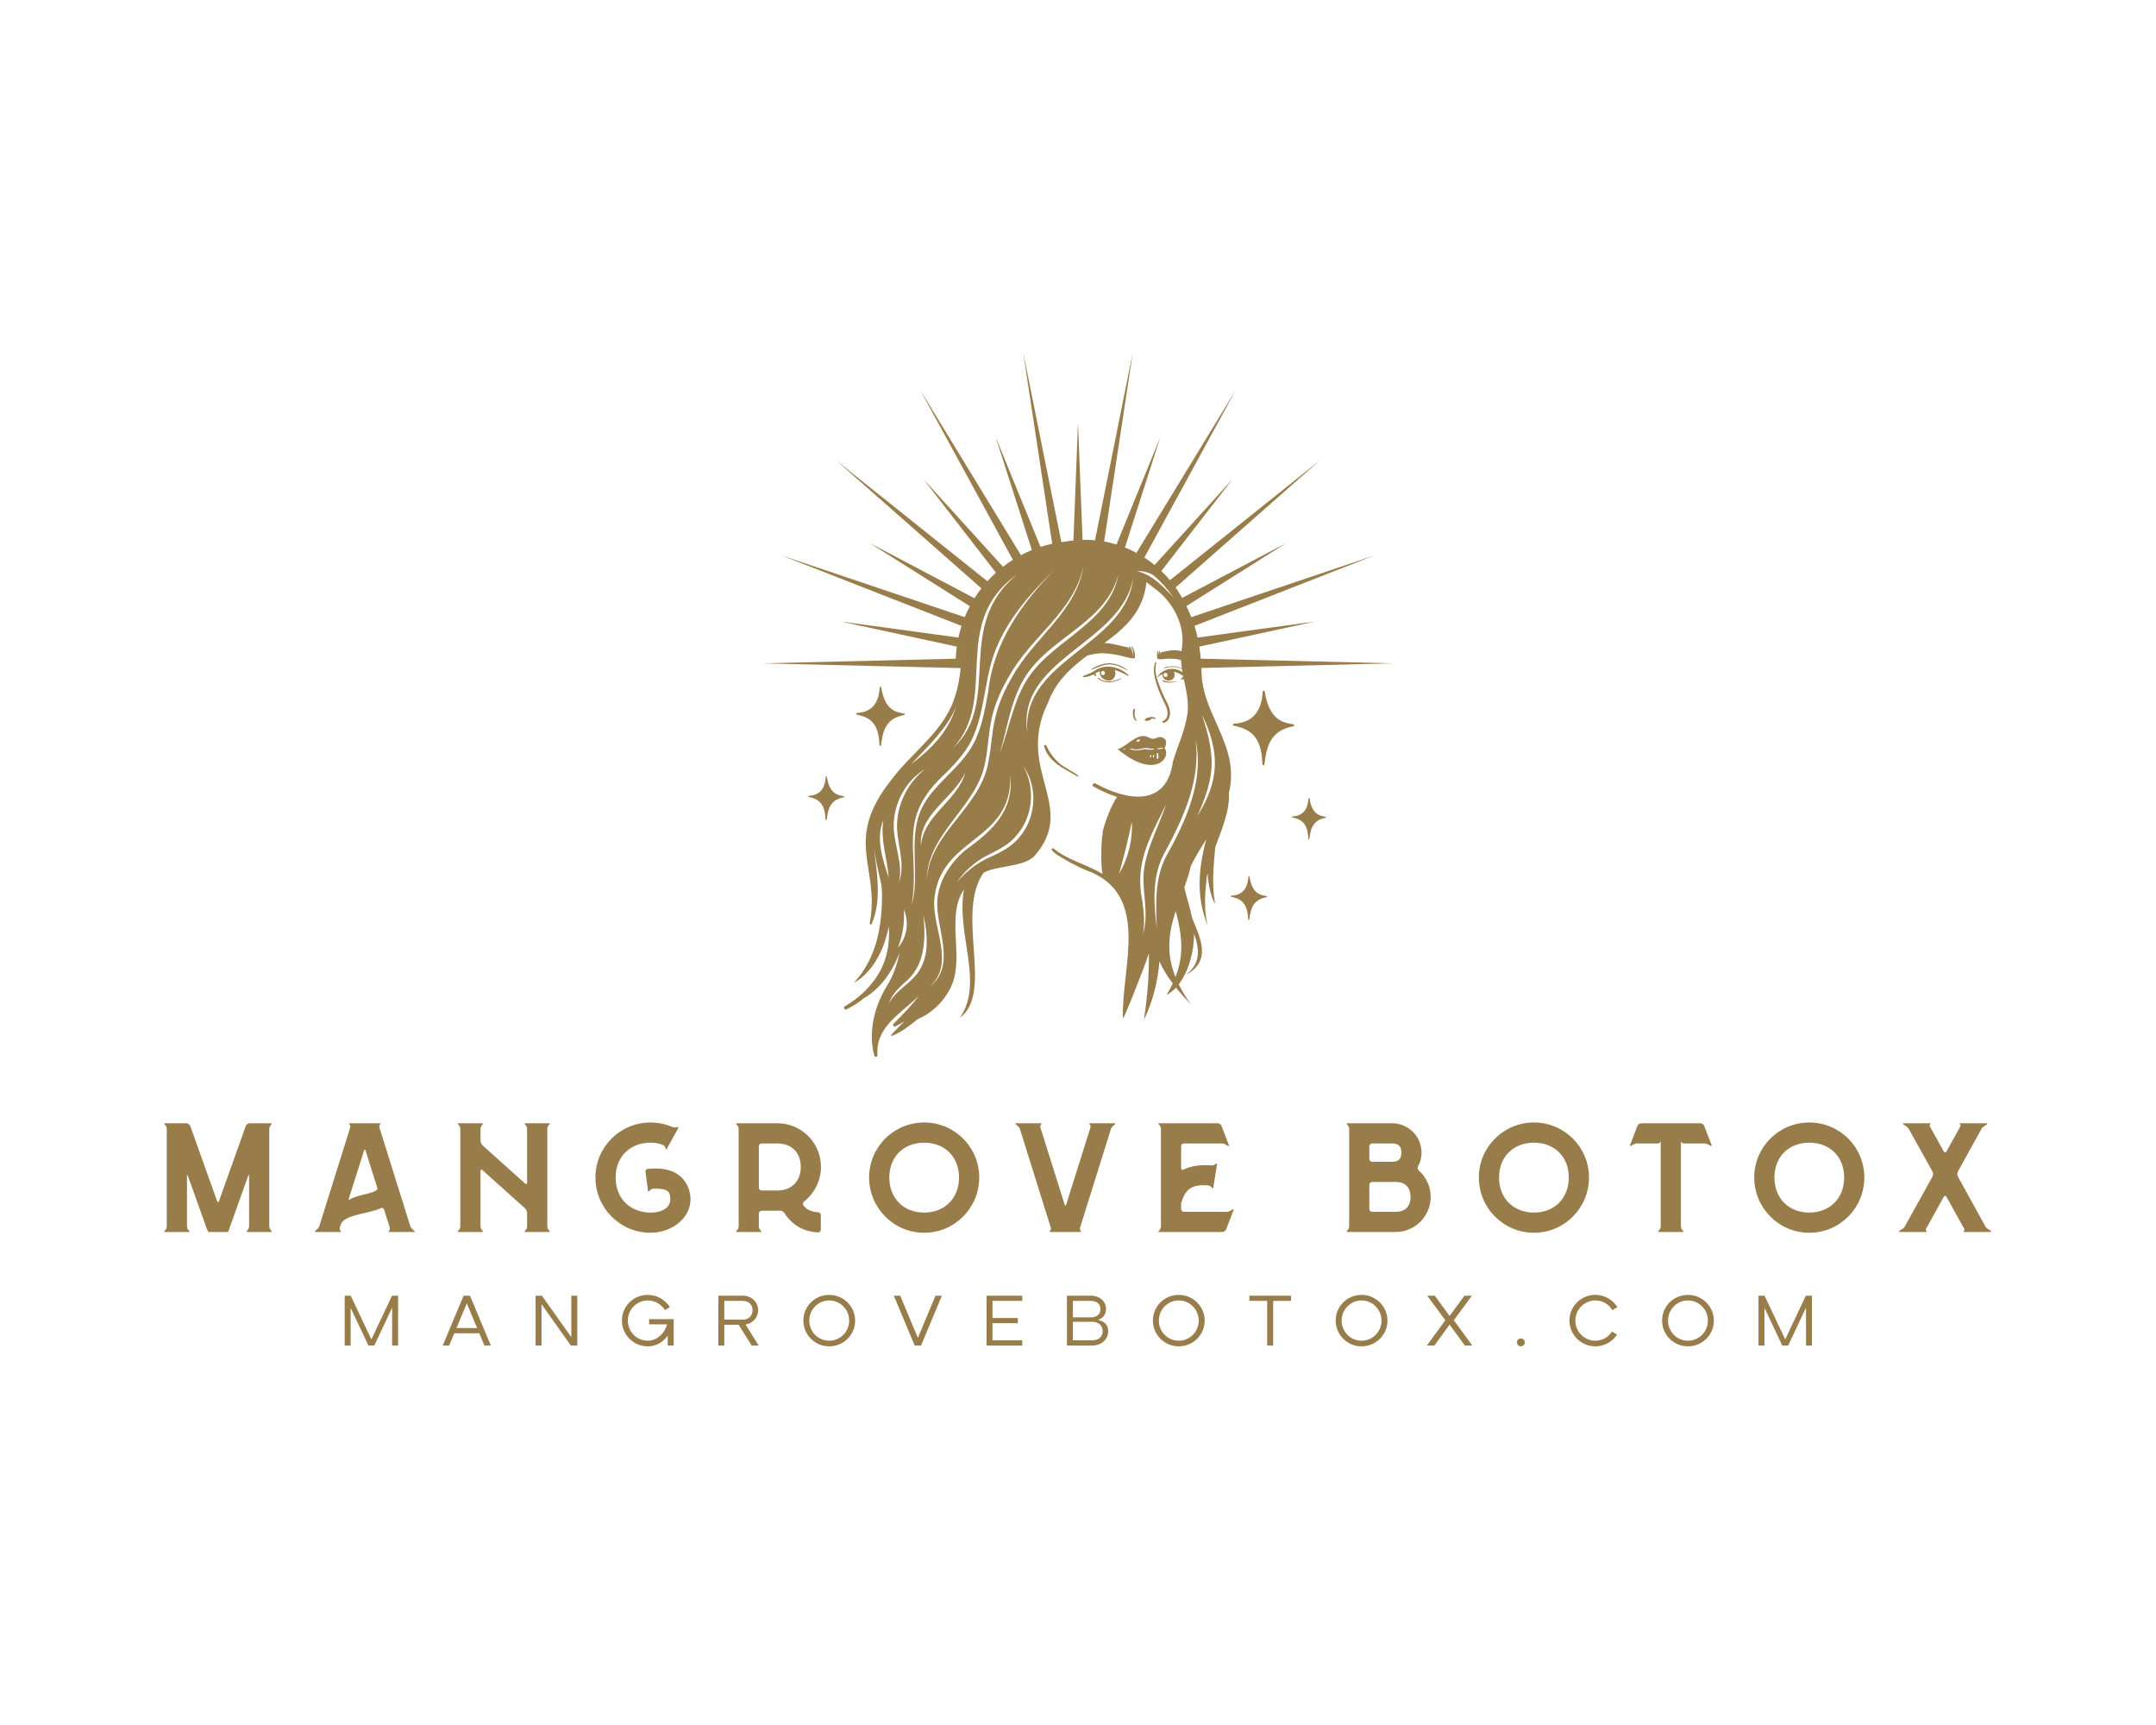
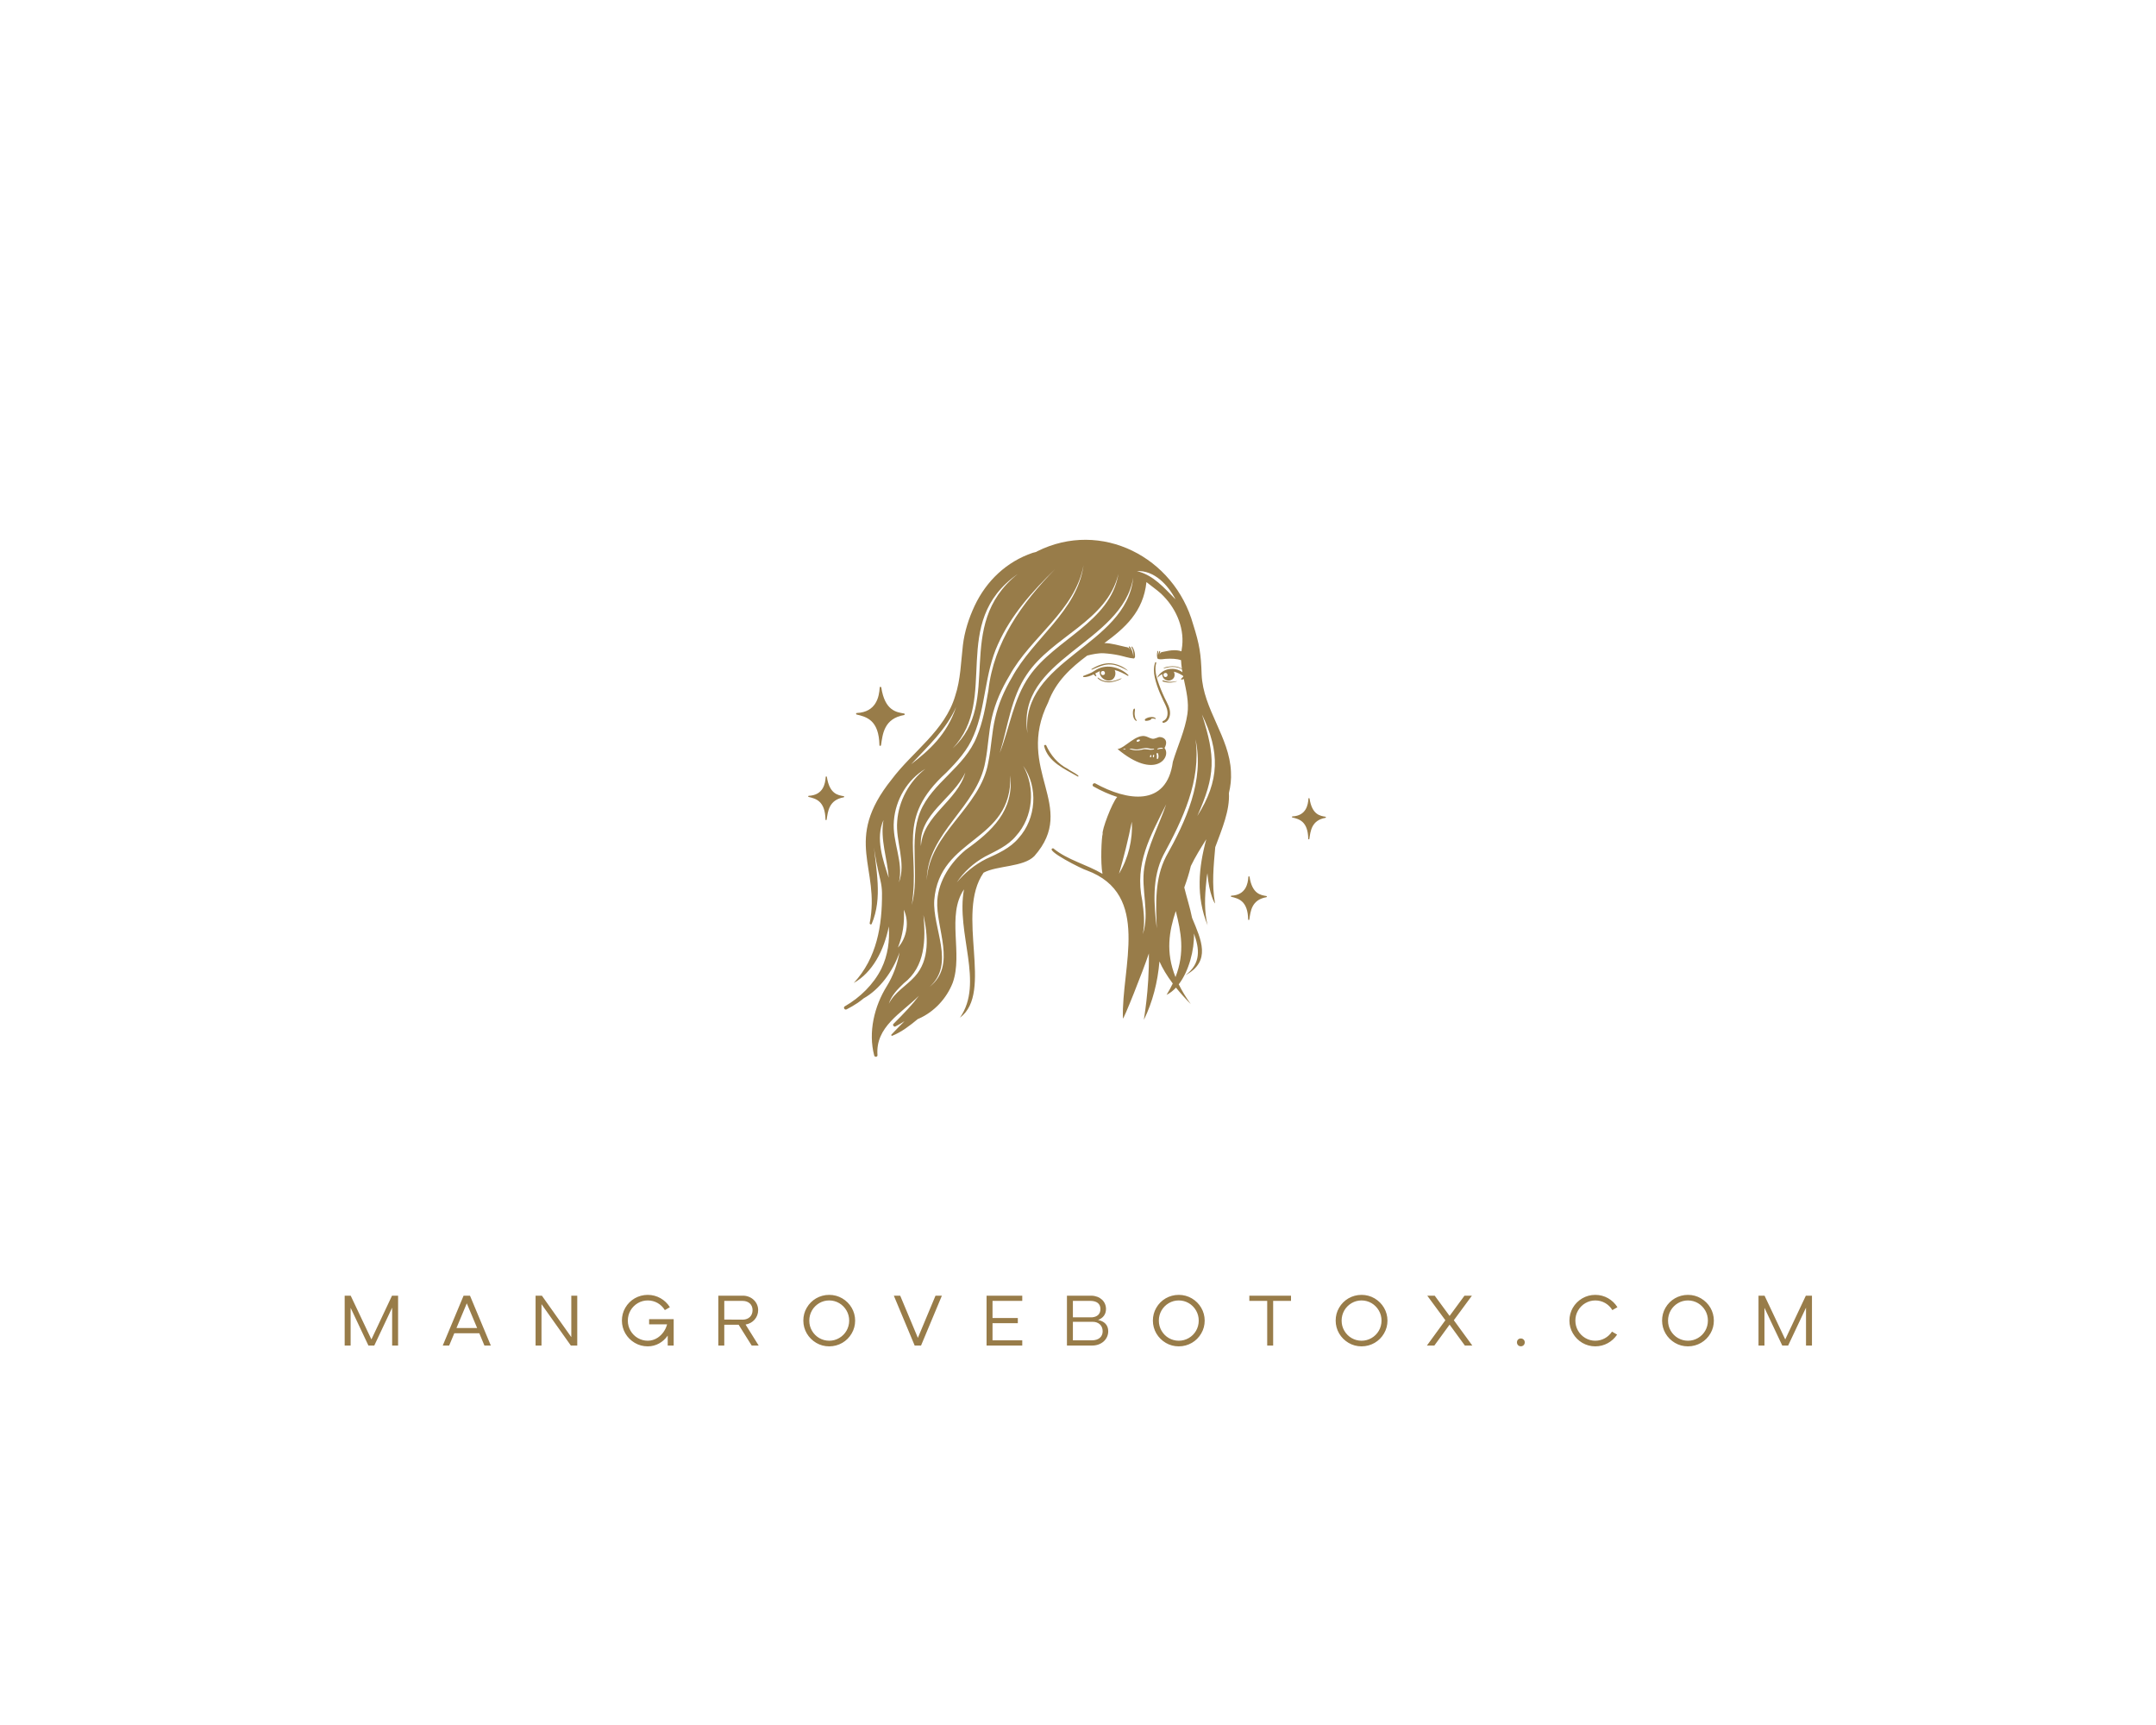
<svg xmlns="http://www.w3.org/2000/svg" version="1.1" width="1280" height="1024" viewBox="0 0 1280 1024" xml:space="preserve">
  <desc>Created with Fabric.js 5.3.0</desc>
  <defs>
</defs>
  <g transform="matrix(1 0 0 1 640 512)" id="background-logo">
    <rect style="stroke: none; stroke-width: 0; stroke-dasharray: none; stroke-linecap: butt; stroke-dashoffset: 0; stroke-linejoin: miter; stroke-miterlimit: 4; fill: rgb(255,255,255); fill-opacity: 0; fill-rule: nonzero; opacity: 1;" paint-order="stroke" x="-640" y="-512" rx="0" ry="0" width="1280" height="1024" />
  </g>
  <g transform="matrix(1.921 0 0 1.921 640 418.281)" id="logo-logo">
    <g style="" paint-order="stroke">
      <g transform="matrix(-0.65 0 0 0.65 0 -60.026)">
        <g style="" paint-order="stroke">
          <g transform="matrix(1 0 0 1 0 0)">
-             <path style="stroke: none; stroke-width: 1; stroke-dasharray: none; stroke-linecap: butt; stroke-dashoffset: 0; stroke-linejoin: miter; stroke-miterlimit: 4; fill: rgb(152,124,73); fill-rule: nonzero; opacity: 1;" paint-order="stroke" transform=" translate(-150, -75.002)" d="M 207.495 149.946 L 300 147.721 L 208.122 145.512 C 208.05 143.576 207.882 141.665 207.624 139.782 L 262.682 127.852 L 206.867 135.473 C 206.461 133.585 205.963 131.732 205.378 129.916 L 290.954 96.418 L 203.862 125.766 C 203.133 123.984 202.319 122.247 201.423 120.559 L 249.091 90.511 L 199.229 116.772 C 198.205 115.148 197.103 113.578 195.928 112.068 L 264.907 51.303 L 193.086 108.683 C 191.799 107.264 190.442 105.908 189.022 104.621 L 223.548 60.071 L 185.67 101.806 C 184.16 100.631 182.591 99.529 180.967 98.504 L 225 17.817 L 177.144 96.288 C 175.455 95.393 173.717 94.58 171.935 93.852 L 189.134 40.202 L 167.825 92.351 C 166.01 91.765 164.157 91.267 162.269 90.86 L 176.047 -0 L 157.918 90.095 C 156.035 89.838 154.123 89.671 152.188 89.599 L 150 33.301 L 147.812 89.599 C 145.877 89.671 143.966 89.838 142.082 90.095 L 123.953 -0 L 137.731 90.861 C 135.843 91.267 133.99 91.766 132.175 92.351 L 110.866 40.202 L 128.065 93.852 C 126.283 94.58 124.545 95.394 122.857 96.288 L 75 17.817 L 119.033 98.504 C 117.41 99.529 115.84 100.631 114.33 101.806 L 76.452 60.071 L 110.978 104.621 C 109.558 105.908 108.201 107.263 106.914 108.683 L 35.093 51.303 L 104.072 112.067 C 102.896 113.578 101.795 115.148 100.77 116.771 L 50.91 90.511 L 98.576 120.558 C 97.68 122.247 96.866 123.984 96.137 125.765 L 9.046 96.418 L 94.621 129.916 C 94.036 131.731 93.538 133.585 93.132 135.473 L 37.319 127.852 L 92.375 139.782 C 92.116 141.665 91.949 143.576 91.877 145.512 L 0 147.721 L 92.472 149.945 L 94.873 150.005 C 94.838 149.247 94.823 148.484 94.823 147.721 C 94.823 117.298 119.575 92.546 150.002 92.546 C 180.424 92.546 205.176 117.298 205.176 147.721 C 205.176 148.484 205.161 149.247 205.126 150.005 L 207.495 149.946 z" stroke-linecap="round" />
-           </g>
+             </g>
        </g>
      </g>
      <g transform="matrix(-0.092 0 0 0.092 57.352 7.198)">
        <g style="" paint-order="stroke">
          <g transform="matrix(1 0 0 1 0 0)">
-             <path style="stroke: none; stroke-width: 1; stroke-dasharray: none; stroke-linecap: butt; stroke-dashoffset: 0; stroke-linejoin: miter; stroke-miterlimit: 4; fill: rgb(152,124,73); fill-rule: nonzero; opacity: 1;" paint-order="stroke" transform=" translate(-102.98, -125.002)" d="M 2.34 112.99 C 34.53 107.4 83.83 101.84 99.15 2.76 C 99.71 -0.83 105.58 -0.97 105.8 2.66 C 108.04 40.3 119.38 107.31 203.15 110.81 C 206.29 110.94 207.09 116.4 204.04 117.12 C 160.97 127.24 109.08 140.98 106.97 247.2 C 106.9 250.91 100.85 250.94 100.29 247.27 C 93.26 200.77 88.1 134.45 2.48 119.46 C -0.73 118.9 -0.87 113.55 2.34 112.99 z" stroke-linecap="round" />
-           </g>
+             </g>
        </g>
      </g>
      <g transform="matrix(-0.639 0 0 0.639 -12.509 28.941)">
        <g style="" paint-order="stroke">
          <g transform="matrix(1 0 0 1 0 0)">
            <path style="stroke: none; stroke-width: 1; stroke-dasharray: none; stroke-linecap: butt; stroke-dashoffset: 0; stroke-linejoin: miter; stroke-miterlimit: 4; fill: rgb(152,124,73); fill-rule: nonzero; opacity: 1;" paint-order="stroke" transform=" translate(-541.511, -744.234)" d="M 483.445 687.209 C 484.327 684.5 484.915 681.547 484.082 678.749 C 483.975 678.389 484.522 678.247 484.64 678.596 C 485.438 680.96 485.336 683.383 484.803 685.796 C 484.235 688.363 483.352 690.888 482.345 693.313 C 481.836 694.538 481.295 695.749 480.716 696.942 C 480.087 698.24 479.388 699.517 478.961 700.901 C 478.328 702.95 478.402 705.938 480.774 706.858 C 481.323 707.071 481.123 707.841 480.537 707.742 C 478.457 707.391 477.476 705.138 477.412 703.224 C 477.32 700.487 478.93 697.998 480.06 695.619 C 481.353 692.897 482.511 690.075 483.445 687.209 z M 512.237 685.87 C 511.858 686.103 511.534 686.413 511.151 686.643 C 510.734 686.893 510.293 687.098 509.834 687.257 C 508.969 687.556 508.065 687.689 507.151 687.712 C 506.086 687.738 505.026 687.578 503.999 687.301 C 502.952 687.019 501.985 686.549 500.958 686.222 C 500.869 686.194 500.827 686.319 500.898 686.366 C 501.829 686.995 503.022 687.413 504.098 687.713 C 505.167 688.012 506.295 688.194 507.408 688.154 C 508.352 688.12 509.305 687.926 510.183 687.579 C 510.979 687.264 511.937 686.799 512.459 686.094 C 512.558 685.96 512.368 685.789 512.237 685.87 z M 493.827 706.777 C 494.755 706.311 495.14 705.197 495.29 704.238 C 495.377 703.678 495.412 703.11 495.376 702.543 C 495.341 701.992 495.292 701.347 494.881 700.943 C 494.739 700.803 494.481 700.861 494.432 701.062 C 494.311 701.551 494.473 702.054 494.521 702.549 C 494.566 703.029 494.566 703.514 494.515 703.994 C 494.468 704.441 494.377 704.902 494.252 705.335 C 494.128 705.763 493.925 706.16 493.568 706.436 C 493.365 706.593 493.621 706.88 493.827 706.777 z M 480.173 687.396 C 479.895 687.485 479.614 687.563 479.329 687.628 C 478.781 687.753 478.22 687.838 477.659 687.88 C 476.506 687.966 475.343 687.866 474.223 687.579 C 474.137 687.557 474.105 687.682 474.188 687.711 C 475.323 688.111 476.513 688.314 477.717 688.297 C 478.304 688.289 478.886 688.225 479.462 688.11 C 479.977 688.008 480.71 687.918 481.091 687.525 C 481.205 687.408 481.118 687.229 480.964 687.219 C 480.689 687.201 480.431 687.313 480.173 687.396 z M 633.833 846.306 C 632.025 845.358 630.217 844.353 628.528 843.205 C 627.516 842.517 626.544 841.766 625.596 840.983 C 618.001 836.732 611.573 828.216 608.248 818.764 C 609.331 824.556 611.344 830.154 614.401 835.082 C 620.472 844.834 623.477 857.371 620.487 868.667 C 620.262 869.52 618.844 869.377 618.917 868.466 C 619.973 854.719 607.403 848.215 598.874 839.754 C 601.881 843.829 605.872 848.039 611.261 853.403 C 611.714 854.055 610.785 855.017 610.134 854.522 C 608.658 853.767 607.231 852.926 605.849 852.022 C 607.794 853.971 609.914 856.104 612.211 858.543 C 612.361 858.8 612.104 859.215 611.791 859.09 C 607.308 857.296 603.178 854.131 599.394 850.974 C 599.259 850.917 599.118 850.881 598.984 850.822 C 591.494 847.538 585.504 841.063 582.533 833.48 C 577.456 819.288 585.659 800.949 577.073 788.273 C 581.024 809.577 567.24 833.495 579.044 850.343 C 562.461 838.098 581.403 799.977 567.596 780.212 C 561.077 776.694 548.381 777.587 543.056 772.198 C 521.642 747.969 552.633 730.673 536.384 697.899 C 532.625 687.639 525.293 681.069 517.481 675.222 C 514.966 674.57 511.891 673.956 509.452 674.107 C 506.918 674.264 504.4 674.598 501.922 675.129 C 499.599 675.626 497.254 676.489 494.874 676.633 C 494.737 676.642 494.682 676.495 494.726 676.389 C 494.707 676.382 494.685 676.391 494.667 676.379 C 494.241 676.1 494.379 675.823 494.359 675.368 C 494.335 674.852 494.403 674.331 494.502 673.825 C 494.702 672.805 495.115 671.825 495.702 670.968 C 495.859 670.739 496.205 670.957 496.067 671.198 C 495.589 672.039 495.282 672.97 495.186 673.934 C 495.137 674.418 495.145 674.902 495.171 675.387 C 495.175 675.449 495.187 675.52 495.197 675.587 C 495.255 674.85 495.366 674.124 495.607 673.41 C 495.768 672.93 495.964 672.461 496.185 672.006 C 496.386 671.593 496.65 671.053 497.054 670.807 C 497.17 670.736 497.361 670.838 497.34 670.983 C 497.276 671.424 496.975 671.857 496.771 672.249 C 496.681 672.421 496.619 672.605 496.539 672.782 C 496.544 672.772 496.549 672.762 496.554 672.751 C 496.79 672.288 497.101 671.777 497.53 671.464 C 497.952 671.157 498.43 671.145 498.925 671.042 C 502.037 670.395 505.714 669.195 509.177 669.173 C 499.276 661.904 490.36 654.118 488.834 639.681 C 484.311 643.136 481.931 644.931 480.512 646.541 C 474.019 653.237 470.108 662.865 471.78 672.24 C 471.834 672.547 471.86 672.854 471.901 673.16 C 472.984 672.779 474.151 672.625 475.293 672.631 C 477.063 672.641 478.81 672.982 480.531 673.362 C 481.331 673.539 481.964 673.497 482.329 674.313 C 482.418 674.511 482.459 674.73 482.523 674.94 C 482.436 674.387 482.284 673.844 482.19 673.292 C 482.151 673.061 482.474 672.883 482.595 673.123 C 482.889 673.712 483.111 674.324 483.223 674.975 C 483.228 675.001 483.226 675.029 483.23 675.055 C 483.232 675.032 483.236 675.009 483.237 674.986 C 483.262 674.397 483.235 673.794 483.131 673.213 C 483.089 672.977 483.43 672.875 483.497 673.114 C 483.665 673.715 483.749 674.328 483.742 674.952 C 483.739 675.262 483.716 675.57 483.677 675.877 C 483.656 676.04 483.637 676.199 483.585 676.356 C 483.539 676.493 483.505 676.668 483.385 676.761 C 483.319 676.812 483.22 676.812 483.155 676.752 C 483.112 676.823 483.058 676.887 482.986 676.936 C 482.923 676.979 482.849 676.977 482.781 676.952 C 481.755 677.141 480.611 676.889 479.589 676.81 C 478.234 676.705 476.868 676.694 475.513 676.795 C 474.346 676.882 473.197 677.074 472.092 677.446 C 472.04 678.81 471.902 680.174 471.7 681.54 C 472.637 680.979 473.672 680.612 474.788 680.464 C 475.734 680.339 476.694 680.36 477.639 680.482 C 478.576 680.602 479.621 680.757 480.468 681.192 C 480.584 681.251 480.495 681.399 480.388 681.384 C 479.49 681.259 478.626 680.945 477.723 680.819 C 476.825 680.695 475.911 680.666 475.009 680.764 C 473.853 680.888 472.688 681.243 471.662 681.82 C 471.587 682.306 471.502 682.792 471.415 683.278 C 475.241 680.457 481.136 681.341 483.492 685.61 C 483.557 685.781 483.318 685.842 483.238 685.723 C 482.714 685.014 481.983 684.599 481.226 684.18 C 480.935 689.142 473.54 687.779 475.554 683.023 C 473.937 683.381 472.447 684.121 471.077 685.062 C 471.055 685.172 471.034 685.282 471.012 685.392 C 471.308 685.7 471.629 685.968 471.902 686.297 C 471.908 686.327 471.944 686.35 471.95 686.38 C 472.291 686.522 472.083 686.98 471.75 686.814 C 471.7 686.817 471.663 686.814 471.623 686.821 C 471.318 686.802 471.036 686.679 470.782 686.51 C 469.601 692.126 468.192 697.772 469.015 703.465 C 470.173 711.474 473.732 718.873 476.054 726.565 C 479.05 748.779 498.414 745.402 513.558 737.054 C 514.553 736.578 515.421 738.051 514.422 738.548 C 510.672 740.649 506.79 742.4 502.977 743.598 C 505.591 746.54 510.539 759.865 510.006 761.444 C 510.565 763.193 511.138 775.422 510.093 780.779 C 517.714 776.223 526.987 774.135 533.937 768.408 C 538.725 769.059 519.528 778.688 517.72 779.095 C 486.328 790.688 501.067 826.039 500.207 850.69 C 500.112 851.901 490.452 827.713 487.661 819.272 C 487.413 837.591 490.315 851.861 490.03 851.29 C 485.874 842.804 483.359 833.088 482.547 823.133 C 481.059 826.476 478.96 830.017 476.105 833.806 C 476.949 835.589 477.943 837.418 479.105 839.3 C 477.441 838.487 475.924 837.279 474.551 835.801 C 472.506 838.341 470.141 840.986 467.387 843.759 C 469.822 840.427 471.708 837.261 473.213 834.21 C 468.266 827.761 465.63 817.574 465.85 809.619 C 463.177 817.099 462.325 824 469.934 829.792 C 457.338 822.947 462.384 812.656 466.761 802.072 C 467.747 797.101 469.333 792.333 470.532 787.367 C 469.305 783.964 468.172 780.533 467.364 777.004 C 465.226 772.551 462.558 768.29 459.887 764.035 C 463.603 777.722 464.964 791.745 459.254 805.646 C 460.985 798.854 460.616 791.455 459.867 784.483 C 459.788 783.162 459.604 781.821 459.352 780.467 C 458.593 790.627 455.559 795.734 455.677 794.984 C 457.282 785.957 456.357 776.912 455.555 767.869 C 452.282 759.063 448.451 750.07 448.951 741.717 C 448.151 738.456 447.749 735.057 447.957 731.445 C 448.622 714.605 461.449 701.199 462.139 684.344 C 462.463 674.272 463.165 669.837 466.271 660.05 C 475.331 627.715 510.629 609.303 541.737 624.829 C 541.745 624.846 541.746 624.856 541.754 624.873 C 541.879 625.127 543.505 625.417 543.82 625.524 C 556.482 629.806 566.249 639.108 571.915 651.125 C 574.722 657.078 576.838 663.666 577.606 670.212 C 578.567 678.392 578.702 686.803 581.318 694.689 C 586.31 711.623 601.889 721.558 612.032 735.092 C 635.891 764.822 617.419 777.698 622.676 804.583 C 622.83 805.142 621.955 805.536 621.719 804.982 C 616.305 792.342 619.728 778.684 620.841 765.514 C 620.341 771.616 618.962 777.744 617.515 783.864 C 617.034 785.897 616.748 787.976 616.733 790.065 C 616.617 805.784 619.2 821.486 630.375 833.532 C 621.426 828.541 615.754 817.931 613.435 806.21 C 613.009 813.123 613.802 819.973 617.067 826.709 C 620.857 834.263 627.399 840.645 634.699 844.832 C 635.658 845.382 634.803 846.815 633.833 846.306 z M 479.363 685.563 C 480.607 685.919 481.134 683.953 479.879 683.638 C 478.62 683.281 478.094 685.243 479.363 685.563 z M 616.012 754.764 C 617.696 764.13 614.148 773.328 613.476 782.695 C 616.329 774.004 619.948 763.591 616.012 754.764 z M 595.773 730.018 C 603.547 736.089 608.652 745.452 609.37 755.276 C 610.262 765.019 604.93 775.304 608.537 784.93 C 606.214 774.832 611.869 765.366 610.981 755.158 C 610.206 745.012 604.535 735.254 595.773 730.018 z M 580.872 700.062 C 585.389 713.582 594.04 721.128 602.625 727.746 C 594.504 719.027 585.577 710.861 580.872 700.062 z M 551.148 635.823 C 582.604 661.029 557.905 697.632 582.519 720.056 C 559.75 695.983 584.653 659.439 551.148 635.823 z M 532.993 633.4 C 549.042 649.768 562.679 668.756 565.284 692.119 C 566.619 699.603 567.865 707.253 570.881 714.427 C 576.783 729.313 592.468 736.649 598.24 750.724 C 603.969 765.002 598.331 781.139 602.333 795.83 C 598.058 768.427 610.52 754.536 585.662 731.854 C 580.358 726.491 575.204 720.862 572.366 713.794 C 566.457 699.914 567.148 683.865 560.629 669.714 C 554.344 655.637 543.905 644.033 532.993 633.4 z M 576.435 731.755 C 580.181 745.561 596.872 752.422 597.904 767.38 C 599.164 751.901 582.149 744.37 576.435 731.755 z M 519.262 631.583 C 522.387 653.849 543.707 666.96 553.874 685.771 C 557.525 691.934 560.441 698.558 562.015 705.517 C 563.669 712.456 563.837 719.743 565.338 726.914 C 569.134 748.9 593.964 761.034 595.069 783.886 C 594.987 761.023 570.505 748.296 566.778 726.618 C 565.353 719.617 565.242 712.318 563.588 705.154 C 561.92 698.005 558.886 691.256 555.134 685.019 C 544.803 666.1 523.379 653.684 519.262 631.583 z M 502.365 635.69 C 506.345 659.203 533.092 667.246 545.479 685.181 C 553.17 696.216 554.939 710.011 559.786 722.332 C 555.803 709.58 554.414 695.617 546.691 684.347 C 534.367 665.897 507.906 658.751 502.365 635.69 z M 474.647 798.77 C 472.112 808.794 470.122 818.737 474.782 830.71 C 479.649 818.578 477.856 808.459 474.647 798.77 z M 495.92 755.579 C 495.404 764.29 497.6 773.25 502.108 780.725 C 499.662 772.318 497.646 764.162 495.92 755.579 z M 479.277 747.148 C 482.689 757.136 488.169 767.248 489.872 777.688 C 491.591 788.256 487.135 799.53 490.586 809.977 C 489.488 804.625 490.11 799.219 490.835 793.863 C 494.674 775.572 487.061 762.945 479.277 747.148 z M 465.111 715.687 C 460.724 735.674 469.78 755.373 479.355 772.408 C 484.869 783.096 484.297 795.435 483.838 807.126 C 485.27 795.361 486.192 782.692 480.68 771.767 C 471.375 754.584 462.289 735.761 465.111 715.687 z M 464.238 752.808 C 455.378 733.058 455.415 724.225 461.973 703.745 C 453.229 721.73 453.387 735.791 464.238 752.808 z M 493.447 634.37 C 485.003 633.928 478.383 641.106 474.768 648.034 C 480.357 642.414 485.42 636.308 493.447 634.37 z M 546.367 712.843 C 552.292 676.478 500.527 669.665 495.216 637.478 C 498.455 670.784 549.957 677.046 546.367 712.843 z M 580.561 784.932 C 577.128 779.748 572.348 775.481 566.911 772.447 C 561.475 769.599 555.841 767.244 551.88 762.418 C 543.631 753.312 542.412 739.171 548.455 728.532 C 541.071 738.921 542.121 754.043 550.665 763.482 C 554.714 768.379 560.748 770.998 566.33 773.546 C 571.804 776.281 576.63 780.224 580.561 784.932 z M 593.665 835.384 C 581.2 824.187 592.334 807.337 591.456 793.481 C 588.968 762.602 553.716 765.733 554.667 733.203 C 552.837 750.272 563.603 760.171 576.261 769.192 C 583.555 775.285 589.271 783.951 589.989 793.577 C 590.817 807.147 580.411 824.972 593.665 835.384 z M 596.679 800.693 C 594.523 810.55 593.488 822.358 600.85 830.4 C 604.933 834.976 610.642 837.964 613.423 843.595 C 612.226 839.623 609.124 836.513 606.212 833.717 C 595.767 825.658 595.576 812.717 596.679 800.693 z M 609.024 816.446 C 606.68 810.431 605.763 804.573 606.185 798.13 C 603.467 803.985 604.653 811.692 609.024 816.446 z M 537.366 718.555 C 535.129 723.418 531.772 727.542 526.781 730.071 C 526.18 730.697 520.287 733.532 521.983 733.748 C 528.479 730.005 536.38 726.735 538.339 718.951 C 538.38 718.477 537.68 718.234 537.366 718.555 z M 513.049 685.159 C 513.189 684.713 513.357 684.278 513.603 683.871 C 512.875 683.467 512.14 683.089 511.397 682.736 C 511.99 685.787 507.933 688.444 505.324 686.825 C 503.892 685.862 503.443 683.702 504.206 682.203 C 501.975 682.777 499.827 683.874 497.877 685.011 C 497.646 685.145 497.387 684.81 497.589 684.628 C 501.976 680.513 508.788 678.973 513.958 682.599 C 515.593 683.786 517.543 684.3 519.336 685.059 C 519.514 685.176 519.564 685.538 519.337 685.575 C 517.871 685.809 515.654 684.997 514.331 684.275 C 514.094 684.723 513.676 685.082 513.223 685.289 C 513.128 685.333 513.018 685.276 513.049 685.159 z M 510.137 682.705 C 508.893 682.35 508.366 684.316 509.621 684.63 C 510.865 684.986 511.392 683.02 510.137 682.705 z M 506.046 679.518 C 509.401 679.288 512.212 680.825 515.226 682.036 C 515.413 682.111 515.52 681.818 515.359 681.719 C 512.505 679.962 509.186 678.649 505.782 679.007 C 502.949 679.305 500.018 680.529 497.883 682.432 C 497.847 682.464 497.893 682.521 497.934 682.498 C 500.506 681.09 503.054 679.724 506.046 679.518 z M 484.686 705.892 C 484.998 705.672 485.359 705.679 485.725 705.668 C 485.965 705.661 486.202 705.694 486.439 705.719 C 486.436 705.765 486.436 705.811 486.455 705.857 C 486.568 706.133 486.743 706.24 487.007 706.354 C 487.236 706.451 487.469 706.538 487.708 706.607 C 488.169 706.74 488.659 706.786 489.137 706.791 C 489.651 706.796 489.772 706.13 489.384 705.868 C 488.623 705.354 487.734 705.054 486.821 704.969 C 486.044 704.896 484.995 704.934 484.42 705.544 C 484.257 705.718 484.472 706.043 484.686 705.892 z M 480.093 719.939 C 477.588 715.407 481.729 714.295 482.971 714.701 C 483.694 714.936 484.373 715.262 485.117 715.418 C 486.467 715.702 487.722 714.713 489.041 714.308 C 493.823 712.84 499.288 720.038 502.807 720.42 C 484.554 735.727 476.563 724.226 480.093 719.939 z M 498.983 720.492 C 499.228 720.484 500.196 720.771 499.964 720.311 C 499.78 720.276 498.573 720.101 498.983 720.492 z M 485.521 723.255 C 485.309 723.125 485.036 723.335 485.103 723.575 C 485.163 723.849 485.208 724.611 485.622 724.431 C 485.794 724.107 485.77 723.523 485.521 723.255 z M 487.084 723.95 C 487.094 723.972 487.103 723.995 487.112 724.017 C 487.074 723.921 487.057 723.817 487.036 723.716 C 487.076 723.358 486.621 723.116 486.469 723.521 C 486.395 723.816 486.455 724.183 486.713 724.37 C 486.978 724.528 487.251 724.19 487.084 723.95 z M 492.092 716.464 C 492.193 716.585 492.335 716.644 492.48 716.697 C 492.447 716.682 492.414 716.671 492.382 716.656 C 492.42 716.672 492.459 716.688 492.497 716.704 C 492.491 716.702 492.486 716.699 492.48 716.697 C 492.555 716.73 492.632 716.762 492.709 716.792 C 493.15 717.132 493.882 716.743 493.464 716.215 C 493.114 715.674 491.581 715.53 492.092 716.464 z M 485.188 720.518 C 487.035 721.306 489.051 720.025 490.988 720.734 C 492.935 721.162 495.239 721.214 497.072 720.285 C 497.192 720.212 497.103 720.244 496.977 720.23 C 495.988 720.123 494.969 720.551 493.971 720.604 C 491.993 720.711 490.133 719.648 488.146 720.027 C 487.173 720.193 486.294 720.449 485.305 720.239 C 485.139 720.204 485.037 720.426 485.188 720.518 z M 483.203 722.642 C 482.977 723.334 482.896 724.374 483.185 724.928 C 483.389 725.497 483.916 725.326 483.809 724.739 C 483.807 724.816 483.817 724.602 483.814 724.579 C 483.808 724.536 483.778 724.361 483.786 724.4 C 483.746 724.144 483.757 723.727 483.778 723.547 C 483.81 723.307 483.867 723.07 483.945 722.841 C 484.082 722.365 483.333 722.162 483.203 722.642 z M 480.811 720.081 C 480.728 720.513 481.804 720.163 482.093 720.308 C 482.427 720.264 483.863 720.903 483.566 720.273 C 482.773 719.898 481.573 719.473 480.811 720.081 z" stroke-linecap="round" />
          </g>
        </g>
      </g>
      <g transform="matrix(-0.051 0 0 0.051 71.366 35.263)">
        <g style="" paint-order="stroke">
          <g transform="matrix(1 0 0 1 0 0)">
            <path style="stroke: none; stroke-width: 1; stroke-dasharray: none; stroke-linecap: butt; stroke-dashoffset: 0; stroke-linejoin: miter; stroke-miterlimit: 4; fill: rgb(152,124,73); fill-rule: nonzero; opacity: 1;" paint-order="stroke" transform=" translate(-102.98, -125.002)" d="M 2.34 112.99 C 34.53 107.4 83.83 101.84 99.15 2.76 C 99.71 -0.83 105.58 -0.97 105.8 2.66 C 108.04 40.3 119.38 107.31 203.15 110.81 C 206.29 110.94 207.09 116.4 204.04 117.12 C 160.97 127.24 109.08 140.98 106.97 247.2 C 106.9 250.91 100.85 250.94 100.29 247.27 C 93.26 200.77 88.1 134.45 2.48 119.46 C -0.73 118.9 -0.87 113.55 2.34 112.99 z" stroke-linecap="round" />
          </g>
        </g>
      </g>
      <g transform="matrix(-0.073 0 0 0.073 -61.076 3.624)">
        <g style="" paint-order="stroke">
          <g transform="matrix(1 0 0 1 0 0)">
            <path style="stroke: none; stroke-width: 1; stroke-dasharray: none; stroke-linecap: butt; stroke-dashoffset: 0; stroke-linejoin: miter; stroke-miterlimit: 4; fill: rgb(152,124,73); fill-rule: nonzero; opacity: 1;" paint-order="stroke" transform=" translate(-102.98, -125.002)" d="M 2.34 112.99 C 34.53 107.4 83.83 101.84 99.15 2.76 C 99.71 -0.83 105.58 -0.97 105.8 2.66 C 108.04 40.3 119.38 107.31 203.15 110.81 C 206.29 110.94 207.09 116.4 204.04 117.12 C 160.97 127.24 109.08 140.98 106.97 247.2 C 106.9 250.91 100.85 250.94 100.29 247.27 C 93.26 200.77 88.1 134.45 2.48 119.46 C -0.73 118.9 -0.87 113.55 2.34 112.99 z" stroke-linecap="round" />
          </g>
        </g>
      </g>
      <g transform="matrix(-0.054 0 0 0.054 -77.821 28.941)">
        <g style="" paint-order="stroke">
          <g transform="matrix(1 0 0 1 0 0)">
            <path style="stroke: none; stroke-width: 1; stroke-dasharray: none; stroke-linecap: butt; stroke-dashoffset: 0; stroke-linejoin: miter; stroke-miterlimit: 4; fill: rgb(152,124,73); fill-rule: nonzero; opacity: 1;" paint-order="stroke" transform=" translate(-102.98, -125.002)" d="M 2.34 112.99 C 34.53 107.4 83.83 101.84 99.15 2.76 C 99.71 -0.83 105.58 -0.97 105.8 2.66 C 108.04 40.3 119.38 107.31 203.15 110.81 C 206.29 110.94 207.09 116.4 204.04 117.12 C 160.97 127.24 109.08 140.98 106.97 247.2 C 106.9 250.91 100.85 250.94 100.29 247.27 C 93.26 200.77 88.1 134.45 2.48 119.46 C -0.73 118.9 -0.87 113.55 2.34 112.99 z" stroke-linecap="round" />
          </g>
        </g>
      </g>
      <g transform="matrix(-0.054 0 0 0.054 52.804 59.804)">
        <g style="" paint-order="stroke">
          <g transform="matrix(1 0 0 1 0 0)">
            <path style="stroke: none; stroke-width: 1; stroke-dasharray: none; stroke-linecap: butt; stroke-dashoffset: 0; stroke-linejoin: miter; stroke-miterlimit: 4; fill: rgb(152,124,73); fill-rule: nonzero; opacity: 1;" paint-order="stroke" transform=" translate(-102.98, -125.002)" d="M 2.34 112.99 C 34.53 107.4 83.83 101.84 99.15 2.76 C 99.71 -0.83 105.58 -0.97 105.8 2.66 C 108.04 40.3 119.38 107.31 203.15 110.81 C 206.29 110.94 207.09 116.4 204.04 117.12 C 160.97 127.24 109.08 140.98 106.97 247.2 C 106.9 250.91 100.85 250.94 100.29 247.27 C 93.26 200.77 88.1 134.45 2.48 119.46 C -0.73 118.9 -0.87 113.55 2.34 112.99 z" stroke-linecap="round" />
          </g>
        </g>
      </g>
    </g>
  </g>
  <g transform="matrix(1.921 0 0 1.921 639.814 699.065)" id="text-logo">
    <g style="" paint-order="stroke">
      <g transform="matrix(1 0 0 1 0 0)" id="text-logo-path-0">
-         <path style="stroke: none; stroke-width: 0; stroke-dasharray: none; stroke-linecap: butt; stroke-dashoffset: 0; stroke-linejoin: miter; stroke-miterlimit: 4; fill: rgb(152,124,73); fill-rule: nonzero; opacity: 1;" paint-order="stroke" transform=" translate(-282.96, 16.8)" d="M 1.44 -31.87 L 1.44 -1.73 C 1.44 -1.2 1.15 -0.67 0.72 -0.29 C 0.58 -0.14 0.67 0 0.82 0 L 8.3 0 C 8.45 0 8.54 -0.14 8.4 -0.29 C 7.97 -0.67 7.68 -1.2 7.68 -1.73 L 7.68 -17.28 C 7.68 -17.76 7.82 -17.76 7.97 -17.33 L 13.87 -0.82 C 13.92 -0.62 14.06 -0.43 14.26 -0.29 L 14.16 0 L 20.4 0 L 26.59 -17.33 C 26.74 -17.76 26.88 -17.76 26.88 -17.28 L 26.88 -1.73 C 26.88 -1.2 26.59 -0.67 26.16 -0.29 C 26.02 -0.14 26.11 0 26.26 0 L 33.74 0 C 33.89 0 33.98 -0.14 33.84 -0.29 C 33.41 -0.67 33.12 -1.2 33.12 -1.73 L 33.12 -31.87 C 33.12 -32.4 33.41 -32.93 33.84 -33.31 C 33.98 -33.46 33.89 -33.6 33.74 -33.6 L 26.88 -33.6 C 26.45 -33.5 26.02 -33.17 25.87 -32.78 L 17.57 -9.55 C 17.42 -9.12 17.14 -9.12 16.99 -9.55 L 8.69 -32.78 C 8.54 -33.17 8.11 -33.5 7.68 -33.6 L 0.82 -33.6 C 0.67 -33.6 0.58 -33.46 0.72 -33.31 C 1.15 -32.93 1.44 -32.4 1.44 -31.87 Z M 58.03 -31.97 L 48.53 -1.63 C 48.34 -1.15 47.71 -0.67 47.28 -0.29 C 47.14 -0.14 47.23 0 47.38 0 L 55.1 0 C 55.25 0 55.34 -0.14 55.2 -0.29 C 54.77 -0.67 54.82 -1.15 55.01 -1.63 L 55.3 -2.54 C 56.64 -5.42 64.13 -5.71 67.58 -7.34 C 68.02 -7.58 68.45 -7.39 68.59 -6.96 L 70.27 -1.63 C 70.46 -1.15 70.51 -0.67 70.08 -0.29 C 69.94 -0.14 70.03 0 70.18 0 L 77.9 0 C 78.05 0 78.14 -0.14 78 -0.29 C 77.57 -0.67 76.94 -1.15 76.75 -1.63 L 67.25 -31.97 C 67.06 -32.45 67.01 -32.93 67.44 -33.31 C 67.58 -33.46 67.49 -33.6 67.34 -33.6 L 57.94 -33.6 C 57.79 -33.6 57.7 -33.46 57.84 -33.31 C 58.27 -32.93 58.22 -32.45 58.03 -31.97 Z M 57.7 -10.32 L 62.4 -25.15 C 62.54 -25.58 62.74 -25.58 62.88 -25.15 L 66.58 -13.39 C 66.05 -11.81 60.48 -11.66 58.08 -10.08 C 57.74 -9.74 57.55 -9.89 57.7 -10.32 Z M 92.16 -31.87 L 92.16 -1.73 C 92.16 -1.2 91.87 -0.67 91.44 -0.29 C 91.3 -0.14 91.39 0 91.54 0 L 99.02 0 C 99.17 0 99.26 -0.14 99.12 -0.29 C 98.69 -0.67 98.4 -1.2 98.4 -1.73 L 98.4 -18.82 C 98.4 -19.3 98.69 -19.44 99.02 -19.1 L 112.18 -7.3 C 112.51 -6.96 112.8 -6.34 112.8 -5.86 L 112.8 -1.73 C 112.8 -1.2 112.51 -0.67 112.08 -0.29 C 111.94 -0.14 112.03 0 112.18 0 L 119.66 0 C 119.81 0 119.9 -0.14 119.76 -0.29 C 119.33 -0.67 119.04 -1.2 119.04 -1.73 L 119.04 -31.87 C 119.04 -32.4 119.33 -32.93 119.76 -33.31 C 119.9 -33.46 119.81 -33.6 119.66 -33.6 L 112.18 -33.6 C 112.03 -33.6 111.94 -33.46 112.08 -33.31 C 112.51 -32.93 112.8 -32.4 112.8 -31.87 L 112.8 -15.26 C 112.8 -14.78 112.51 -14.64 112.18 -14.98 L 99.02 -26.78 C 98.69 -27.12 98.4 -27.74 98.4 -28.22 L 98.4 -31.87 C 98.4 -32.4 98.69 -32.93 99.12 -33.31 C 99.26 -33.46 99.17 -33.6 99.02 -33.6 L 91.54 -33.6 C 91.39 -33.6 91.3 -33.46 91.44 -33.31 C 91.87 -32.93 92.16 -32.4 92.16 -31.87 Z M 151.82 -13.39 L 152.59 -13.39 C 156.53 -13.39 157.06 -12.24 157.06 -10.08 C 157.06 -7.68 154.8 -6 150.96 -6 C 144.58 -6 140.16 -10.42 140.16 -16.85 C 140.16 -23.23 144.58 -27.6 150.96 -27.6 C 152.4 -27.6 153.55 -27.41 154.7 -26.93 C 155.18 -26.74 155.57 -26.26 155.66 -25.73 C 155.76 -25.54 155.9 -25.54 156 -25.68 L 156.29 -26.26 L 159.26 -31.63 L 159.55 -32.26 C 159.6 -32.35 159.5 -32.54 159.31 -32.45 C 158.78 -32.26 158.21 -32.21 157.73 -32.45 C 155.66 -33.31 153.36 -33.84 150.96 -33.84 C 141.55 -33.84 133.92 -26.26 133.92 -16.85 C 133.92 -7.39 141.55 0.24 150.96 0.24 C 157.39 0.24 163.3 -4.18 163.3 -10.08 C 163.3 -13.97 160.85 -19.63 152.59 -19.63 C 151.87 -19.63 151.01 -19.58 150.1 -19.49 C 149.62 -19.44 149.28 -19.01 149.38 -18.53 L 150.1 -13.3 L 150.14 -12.62 C 150.14 -12.48 150.29 -12.38 150.43 -12.53 C 150.77 -13.01 151.3 -13.34 151.82 -13.39 Z M 178.18 -31.87 L 178.18 -1.73 C 178.18 -1.2 177.89 -0.67 177.46 -0.29 C 177.31 -0.14 177.41 0 177.55 0 L 185.04 0 C 185.18 0 185.28 -0.14 185.14 -0.29 C 184.7 -0.67 184.42 -1.2 184.42 -1.73 L 184.42 -5.71 C 184.42 -6.19 184.8 -6.58 185.28 -6.58 L 190.13 -6.58 C 190.42 -6.58 190.66 -6.58 190.94 -6.62 C 191.42 -6.62 192 -6.34 192.24 -5.95 C 194.88 -1.87 198.53 -0.1 202.7 0.14 C 203.18 0.14 203.57 -0.24 203.57 -0.72 L 203.57 -5.23 C 203.57 -5.71 203.18 -6.1 202.7 -6.1 C 200.74 -6.24 199.34 -6.77 198.19 -8.21 C 197.95 -8.59 198 -9.17 198.43 -9.46 C 201.55 -11.9 203.62 -15.79 203.62 -20.11 C 203.62 -27.6 197.57 -33.6 190.13 -33.6 L 177.55 -33.6 C 177.41 -33.6 177.31 -33.46 177.46 -33.31 C 177.89 -32.93 178.18 -32.4 178.18 -31.87 Z M 184.42 -13.68 L 184.42 -13.68 L 184.42 -26.5 C 184.42 -26.98 184.8 -27.36 185.28 -27.36 L 190.13 -27.36 C 194.54 -27.36 197.38 -24.58 197.38 -20.11 C 197.38 -15.65 194.54 -12.82 190.13 -12.82 L 185.28 -12.82 C 184.8 -12.82 184.42 -13.2 184.42 -13.68 Z M 235.54 -6 C 229.15 -6 224.74 -10.42 224.74 -16.85 C 224.74 -23.23 229.15 -27.6 235.54 -27.6 C 241.87 -27.6 246.29 -23.23 246.29 -16.85 C 246.29 -10.42 241.87 -6 235.54 -6 Z M 218.5 -16.85 C 218.5 -7.39 226.13 0.24 235.54 0.24 C 244.9 0.24 252.53 -7.39 252.53 -16.85 C 252.53 -26.26 244.9 -33.84 235.54 -33.84 C 226.13 -33.84 218.5 -26.26 218.5 -16.85 Z M 274.46 0 L 283.87 0 C 284.02 0 284.11 -0.14 283.97 -0.29 C 283.54 -0.67 283.58 -1.15 283.78 -1.63 L 293.28 -31.97 C 293.47 -32.45 294.1 -32.93 294.53 -33.31 C 294.67 -33.46 294.58 -33.6 294.43 -33.6 L 286.7 -33.6 C 286.56 -33.6 286.46 -33.46 286.61 -33.31 C 287.04 -32.93 286.99 -32.45 286.8 -31.97 L 279.41 -8.45 C 279.26 -8.02 279.07 -8.02 278.93 -8.45 L 271.54 -31.97 C 271.34 -32.45 271.3 -32.93 271.73 -33.31 C 271.87 -33.46 271.78 -33.6 271.63 -33.6 L 263.9 -33.6 C 263.76 -33.6 263.66 -33.46 263.81 -33.31 C 264.24 -32.93 264.86 -32.45 265.06 -31.97 L 274.56 -1.63 C 274.75 -1.15 274.8 -0.67 274.37 -0.29 C 274.22 -0.14 274.32 0 274.46 0 Z M 308.69 -31.87 L 308.69 -1.73 C 308.69 -1.2 308.4 -0.67 307.97 -0.29 C 307.82 -0.14 307.92 0 308.06 0 L 327.65 0 C 328.13 0 328.66 -0.34 328.85 -0.82 L 331.15 -6.82 C 331.2 -6.96 331.1 -7.1 330.91 -7.01 C 330.38 -6.77 329.71 -6.24 329.18 -6.24 L 315.79 -6.24 C 315.31 -6.24 314.93 -6.62 314.93 -7.1 L 314.93 -8.98 L 315.07 -9.26 C 316.32 -13.49 318.58 -14.78 323.23 -14.4 C 323.76 -14.35 324.24 -14.02 324.58 -13.54 C 324.67 -13.34 324.86 -13.44 324.86 -13.58 L 324.96 -14.26 L 325.92 -20.3 L 326.02 -20.98 C 326.02 -21.12 325.87 -21.22 325.73 -21.12 C 325.3 -20.74 324.72 -20.5 324.19 -20.59 C 320.98 -20.83 318.1 -20.45 315.7 -19.3 C 315.26 -19.06 314.93 -19.25 314.93 -19.73 L 314.93 -26.5 C 314.93 -26.98 315.31 -27.36 315.79 -27.36 L 327.74 -27.36 C 328.27 -27.36 328.94 -26.83 329.47 -26.59 C 329.66 -26.5 329.76 -26.64 329.71 -26.78 L 327.41 -32.78 C 327.22 -33.26 326.69 -33.6 326.21 -33.6 L 308.06 -33.6 C 307.92 -33.6 307.82 -33.46 307.97 -33.31 C 308.4 -32.93 308.69 -32.4 308.69 -31.87 Z M 366.86 -31.87 L 366.86 -1.73 C 366.86 -1.2 366.58 -0.67 366.14 -0.29 C 366 -0.14 366.1 0 366.24 0 L 381.26 0 C 387.22 0 392.06 -4.94 392.06 -10.85 C 392.06 -14.06 390.62 -16.99 388.37 -19.01 C 387.98 -19.3 387.89 -19.87 388.13 -20.26 C 388.85 -21.55 389.23 -22.94 389.23 -24.53 C 389.23 -29.52 385.15 -33.6 380.16 -33.6 L 366.24 -33.6 C 366.1 -33.6 366 -33.46 366.14 -33.31 C 366.58 -32.93 366.86 -32.4 366.86 -31.87 Z M 373.1 -7.1 L 373.1 -7.1 L 373.1 -14.59 C 373.1 -15.07 373.49 -15.46 373.97 -15.46 L 380.16 -15.46 C 380.54 -15.46 380.88 -15.46 381.26 -15.5 L 381.26 -15.46 C 384.19 -15.46 385.82 -13.78 385.82 -10.85 C 385.82 -7.92 384.19 -6.24 381.26 -6.24 L 373.97 -6.24 C 373.49 -6.24 373.1 -6.62 373.1 -7.1 Z M 373.1 -22.56 L 373.1 -22.56 L 373.1 -26.5 C 373.1 -26.98 373.49 -27.36 373.97 -27.36 L 380.16 -27.36 C 382.13 -27.36 382.99 -26.5 382.99 -24.53 C 382.99 -22.56 382.13 -21.7 380.16 -21.7 L 373.97 -21.7 C 373.49 -21.7 373.1 -22.08 373.1 -22.56 Z M 423.98 -6 C 417.6 -6 413.18 -10.42 413.18 -16.85 C 413.18 -23.23 417.6 -27.6 423.98 -27.6 C 430.32 -27.6 434.74 -23.23 434.74 -16.85 C 434.74 -10.42 430.32 -6 423.98 -6 Z M 406.94 -16.85 C 406.94 -7.39 414.58 0.24 423.98 0.24 C 433.34 0.24 440.98 -7.39 440.98 -16.85 C 440.98 -26.26 433.34 -33.84 423.98 -33.84 C 414.58 -33.84 406.94 -26.26 406.94 -16.85 Z M 475.39 -33.6 L 457.15 -33.6 C 456.67 -33.6 456.14 -33.26 455.95 -32.78 L 453.65 -26.78 C 453.6 -26.64 453.7 -26.5 453.89 -26.59 C 454.42 -26.83 455.09 -27.36 455.62 -27.36 L 462.29 -27.36 C 462.77 -27.36 463.15 -27.74 463.15 -28.22 L 463.15 -1.73 C 463.15 -1.2 462.86 -0.67 462.43 -0.29 C 462.29 -0.14 462.38 0 462.53 0 L 470.02 0 C 470.16 0 470.26 -0.14 470.11 -0.29 C 469.68 -0.67 469.39 -1.2 469.39 -1.73 L 469.39 -28.22 C 469.39 -27.74 469.78 -27.36 470.26 -27.36 L 476.93 -27.36 C 477.46 -27.36 478.13 -26.83 478.66 -26.59 C 478.85 -26.5 478.94 -26.64 478.9 -26.78 L 476.59 -32.78 C 476.4 -33.26 475.87 -33.6 475.39 -33.6 Z M 509.09 -6 C 502.7 -6 498.29 -10.42 498.29 -16.85 C 498.29 -23.23 502.7 -27.6 509.09 -27.6 C 515.42 -27.6 519.84 -23.23 519.84 -16.85 C 519.84 -10.42 515.42 -6 509.09 -6 Z M 492.05 -16.85 C 492.05 -7.39 499.68 0.24 509.09 0.24 C 518.45 0.24 526.08 -7.39 526.08 -16.85 C 526.08 -26.26 518.45 -33.84 509.09 -33.84 C 499.68 -33.84 492.05 -26.26 492.05 -16.85 Z M 556.9 0 L 565.1 0 C 565.25 0 565.34 -0.14 565.2 -0.29 C 564.77 -0.67 563.9 -1.06 563.62 -1.49 L 554.98 -17.14 C 554.74 -17.57 554.74 -18.24 554.98 -18.67 L 562.42 -32.11 C 562.7 -32.54 563.57 -32.93 564 -33.31 C 564.14 -33.46 564.05 -33.6 563.9 -33.6 L 555.7 -33.6 C 555.55 -33.6 555.46 -33.46 555.6 -33.31 C 556.03 -32.93 555.74 -32.54 555.46 -32.11 L 551.47 -24.91 C 551.23 -24.48 550.85 -24.48 550.61 -24.91 L 546.62 -32.11 C 546.34 -32.54 546.05 -32.93 546.48 -33.31 C 546.62 -33.46 546.53 -33.6 546.38 -33.6 L 538.18 -33.6 C 538.03 -33.6 537.94 -33.46 538.08 -33.31 C 538.51 -32.93 539.38 -32.54 539.66 -32.11 L 547.15 -18.67 C 547.39 -18.24 547.39 -17.57 547.15 -17.14 L 538.46 -1.49 C 538.18 -1.06 537.31 -0.67 536.88 -0.29 C 536.74 -0.14 536.83 0 536.98 0 L 545.18 0 C 545.33 0 545.42 -0.14 545.28 -0.29 C 544.85 -0.67 545.14 -1.06 545.42 -1.49 L 550.61 -10.85 C 550.85 -11.28 551.23 -11.28 551.47 -10.85 L 556.66 -1.49 C 556.94 -1.06 557.23 -0.67 556.8 -0.29 C 556.66 -0.14 556.75 0 556.9 0 Z" stroke-linecap="round" />
-       </g>
+         </g>
    </g>
  </g>
  <g transform="matrix(1.921 0 0 1.921 640.188 783.945)" id="tagline-c2d79358-d180-49bf-ba4c-c6bac0f09165-logo">
    <g style="" paint-order="stroke">
      <g transform="matrix(1 0 0 1 -5.684342e-14 0)" id="tagline-c2d79358-d180-49bf-ba4c-c6bac0f09165-logo-path-0">
        <path style="stroke: none; stroke-width: 0; stroke-dasharray: none; stroke-linecap: butt; stroke-dashoffset: 0; stroke-linejoin: miter; stroke-miterlimit: 4; fill: rgb(152,124,73); fill-rule: nonzero; opacity: 1;" paint-order="stroke" transform=" translate(-227.885, 7.705)" d="M 2.99 0 L 2.99 -11.66 L 8.49 0 L 10.3 0 L 15.82 -11.71 L 15.82 0 L 17.66 0 L 17.66 -15.41 L 15.78 -15.41 L 9.41 -1.89 L 3.01 -15.41 L 1.15 -15.41 L 1.15 0 Z M 33.44 0 L 35.03 -3.79 L 42.76 -3.79 L 44.34 0 L 46.32 0 L 39.88 -15.41 L 37.9 -15.41 L 31.46 0 Z M 35.7 -5.41 L 38.89 -13.04 L 42.09 -5.41 Z M 61.98 0 L 61.98 -12.79 L 71.05 0 L 73.03 0 L 73.03 -15.41 L 71.19 -15.41 L 71.19 -2.6 L 62.1 -15.41 L 60.12 -15.41 L 60.15 -15.39 L 60.15 0 Z M 102.83 -8.16 L 95.24 -8.16 L 95.24 -6.55 L 100.79 -6.55 C 100.37 -4.9 99.34 -3.4 97.91 -2.44 C 96.97 -1.82 95.93 -1.49 94.83 -1.49 C 92.6 -1.49 90.6 -2.67 89.49 -4.58 C 88.94 -5.52 88.66 -6.58 88.66 -7.71 C 88.66 -9.98 89.84 -11.98 91.75 -13.11 C 92.69 -13.66 93.72 -13.94 94.83 -13.94 C 97.04 -13.94 98.99 -12.79 100.1 -10.95 L 101.66 -11.85 C 100.21 -14.17 97.68 -15.66 94.83 -15.66 C 91.88 -15.66 89.29 -14.12 87.88 -11.68 C 87.17 -10.46 86.83 -9.13 86.83 -7.71 C 86.83 -4.85 88.34 -2.28 90.8 -0.83 C 92.02 -0.11 93.38 0.25 94.83 0.25 C 97.36 0.25 99.57 -1.03 100.99 -3.08 L 100.99 0 L 102.83 0 Z M 118.47 0 L 118.47 -6.42 L 122.91 -6.42 L 126.94 0 L 129.1 0 L 125.05 -6.49 C 127.28 -6.85 128.94 -8.67 128.94 -10.95 C 128.94 -13.46 126.84 -15.41 124.22 -15.41 L 116.63 -15.41 L 116.63 0 Z M 118.47 -8.03 L 118.47 -13.8 L 124.11 -13.8 C 125.97 -13.8 127.21 -12.67 127.21 -10.95 C 127.21 -9.2 126.04 -8.05 124.22 -8 Z M 150.9 0.25 C 153.85 0.25 156.45 -1.31 157.85 -3.75 C 158.56 -4.97 158.91 -6.28 158.91 -7.71 C 158.91 -10.56 157.39 -13.13 154.93 -14.58 C 153.71 -15.29 152.35 -15.66 150.9 -15.66 C 147.96 -15.66 145.36 -14.12 143.96 -11.68 C 143.24 -10.46 142.9 -9.13 142.9 -7.71 C 142.9 -4.85 144.42 -2.28 146.88 -0.83 C 148.1 -0.11 149.45 0.25 150.9 0.25 Z M 150.9 -1.49 C 148.67 -1.49 146.67 -2.67 145.57 -4.58 C 145.01 -5.52 144.74 -6.58 144.74 -7.71 C 144.74 -9.98 145.91 -11.98 147.82 -13.11 C 148.76 -13.66 149.8 -13.94 150.9 -13.94 C 153.13 -13.94 155.13 -12.74 156.24 -10.83 C 156.79 -9.89 157.07 -8.83 157.07 -7.71 C 157.07 -5.43 155.89 -3.43 153.98 -2.32 C 153.04 -1.77 152.01 -1.49 150.9 -1.49 Z M 179.28 0 L 185.72 -15.41 L 183.75 -15.41 L 178.3 -2.37 L 172.84 -15.41 L 170.87 -15.41 L 177.31 0 Z M 199.53 0 L 210.56 0 L 210.56 -1.61 L 201.37 -1.61 L 201.37 -6.9 L 209.19 -6.9 L 209.19 -8.51 L 201.37 -8.51 L 201.37 -13.8 L 210.56 -13.8 L 210.56 -15.41 L 199.53 -15.41 Z M 232.19 0 C 235.01 0 237.13 -1.91 237.13 -4.42 C 237.13 -6.35 235.91 -7.52 233.98 -7.91 C 235.5 -8.46 236.44 -9.61 236.44 -11.29 C 236.44 -13.59 234.65 -15.32 231.96 -15.41 L 224.37 -15.41 L 224.37 0 Z M 226.21 -1.61 L 226.21 -7.34 L 232.3 -7.34 C 234.16 -7.34 235.41 -6.19 235.41 -4.42 C 235.41 -2.69 234.16 -1.61 232.07 -1.61 Z M 226.21 -8.72 L 226.21 -13.8 L 231.61 -13.8 C 233.54 -13.8 234.72 -12.95 234.72 -11.29 C 234.72 -9.73 233.75 -8.86 232.14 -8.72 Z M 258.93 0.25 C 261.88 0.25 264.48 -1.31 265.88 -3.75 C 266.59 -4.97 266.94 -6.28 266.94 -7.71 C 266.94 -10.56 265.42 -13.13 262.96 -14.58 C 261.74 -15.29 260.38 -15.66 258.93 -15.66 C 255.99 -15.66 253.39 -14.12 251.99 -11.68 C 251.28 -10.46 250.93 -9.13 250.93 -7.71 C 250.93 -4.85 252.45 -2.28 254.91 -0.83 C 256.13 -0.11 257.49 0.25 258.93 0.25 Z M 258.93 -1.49 C 256.7 -1.49 254.7 -2.67 253.6 -4.58 C 253.05 -5.52 252.77 -6.58 252.77 -7.71 C 252.77 -9.98 253.94 -11.98 255.85 -13.11 C 256.8 -13.66 257.83 -13.94 258.93 -13.94 C 261.17 -13.94 263.17 -12.74 264.27 -10.83 C 264.82 -9.89 265.1 -8.83 265.1 -7.71 C 265.1 -5.43 263.93 -3.43 262.02 -2.32 C 261.07 -1.77 260.04 -1.49 258.93 -1.49 Z M 288.1 0 L 288.1 -13.8 L 293.62 -13.8 L 293.62 -15.41 L 280.74 -15.41 L 280.74 -13.8 L 286.26 -13.8 L 286.26 0 Z M 315.42 0.25 C 318.37 0.25 320.97 -1.31 322.37 -3.75 C 323.08 -4.97 323.43 -6.28 323.43 -7.71 C 323.43 -10.56 321.91 -13.13 319.45 -14.58 C 318.23 -15.29 316.87 -15.66 315.42 -15.66 C 312.48 -15.66 309.88 -14.12 308.48 -11.68 C 307.76 -10.46 307.42 -9.13 307.42 -7.71 C 307.42 -4.85 308.94 -2.28 311.4 -0.83 C 312.62 -0.11 313.97 0.25 315.42 0.25 Z M 315.42 -1.49 C 313.19 -1.49 311.19 -2.67 310.09 -4.58 C 309.53 -5.52 309.26 -6.58 309.26 -7.71 C 309.26 -9.98 310.43 -11.98 312.34 -13.11 C 313.28 -13.66 314.32 -13.94 315.42 -13.94 C 317.65 -13.94 319.65 -12.74 320.76 -10.83 C 321.31 -9.89 321.59 -8.83 321.59 -7.71 C 321.59 -5.43 320.41 -3.43 318.5 -2.32 C 317.56 -1.77 316.53 -1.49 315.42 -1.49 Z M 337.92 0 L 342.63 -6.46 L 347.35 0 L 349.65 0 L 343.94 -7.82 L 349.53 -15.41 L 347.23 -15.41 L 342.63 -9.15 L 338.03 -15.41 L 335.73 -15.41 L 341.32 -7.82 L 335.62 0 Z M 364.66 0.23 C 365.33 0.23 365.86 -0.28 365.86 -0.99 C 365.86 -1.66 365.33 -2.19 364.66 -2.19 C 363.95 -2.19 363.45 -1.7 363.45 -0.99 C 363.45 -0.28 363.95 0.23 364.66 0.23 Z M 394.4 -3.38 C 392.93 -1.17 390.45 0.25 387.66 0.25 C 384.74 0.25 382.17 -1.31 380.74 -3.75 C 380.03 -4.97 379.66 -6.28 379.66 -7.71 C 379.66 -10.56 381.16 -13.13 383.62 -14.58 C 384.84 -15.29 386.19 -15.66 387.66 -15.66 C 390.52 -15.66 393.05 -14.17 394.5 -11.85 L 392.93 -10.95 C 391.85 -12.79 389.87 -13.94 387.66 -13.94 C 385.46 -13.94 383.43 -12.74 382.33 -10.83 C 381.78 -9.89 381.5 -8.83 381.5 -7.71 C 381.5 -5.43 382.7 -3.43 384.58 -2.32 C 385.53 -1.77 386.54 -1.49 387.66 -1.49 C 389.78 -1.49 391.69 -2.58 392.82 -4.3 Z M 416.3 0.25 C 419.24 0.25 421.84 -1.31 423.25 -3.75 C 423.96 -4.97 424.3 -6.28 424.3 -7.71 C 424.3 -10.56 422.79 -13.13 420.32 -14.58 C 419.11 -15.29 417.75 -15.66 416.3 -15.66 C 413.36 -15.66 410.76 -14.12 409.35 -11.68 C 408.64 -10.46 408.3 -9.13 408.3 -7.71 C 408.3 -4.85 409.81 -2.28 412.27 -0.83 C 413.49 -0.11 414.85 0.25 416.3 0.25 Z M 416.3 -1.49 C 414.07 -1.49 412.07 -2.67 410.96 -4.58 C 410.41 -5.52 410.14 -6.58 410.14 -7.71 C 410.14 -9.98 411.31 -11.98 413.22 -13.11 C 414.16 -13.66 415.2 -13.94 416.3 -13.94 C 418.53 -13.94 420.53 -12.74 421.64 -10.83 C 422.19 -9.89 422.46 -8.83 422.46 -7.71 C 422.46 -5.43 421.29 -3.43 419.38 -2.32 C 418.44 -1.77 417.4 -1.49 416.3 -1.49 Z M 439.94 0 L 439.94 -11.66 L 445.44 0 L 447.26 0 L 452.78 -11.71 L 452.78 0 L 454.62 0 L 454.62 -15.41 L 452.73 -15.41 L 446.36 -1.89 L 439.97 -15.41 L 438.1 -15.41 L 438.1 0 Z" stroke-linecap="round" />
      </g>
    </g>
  </g>
</svg>